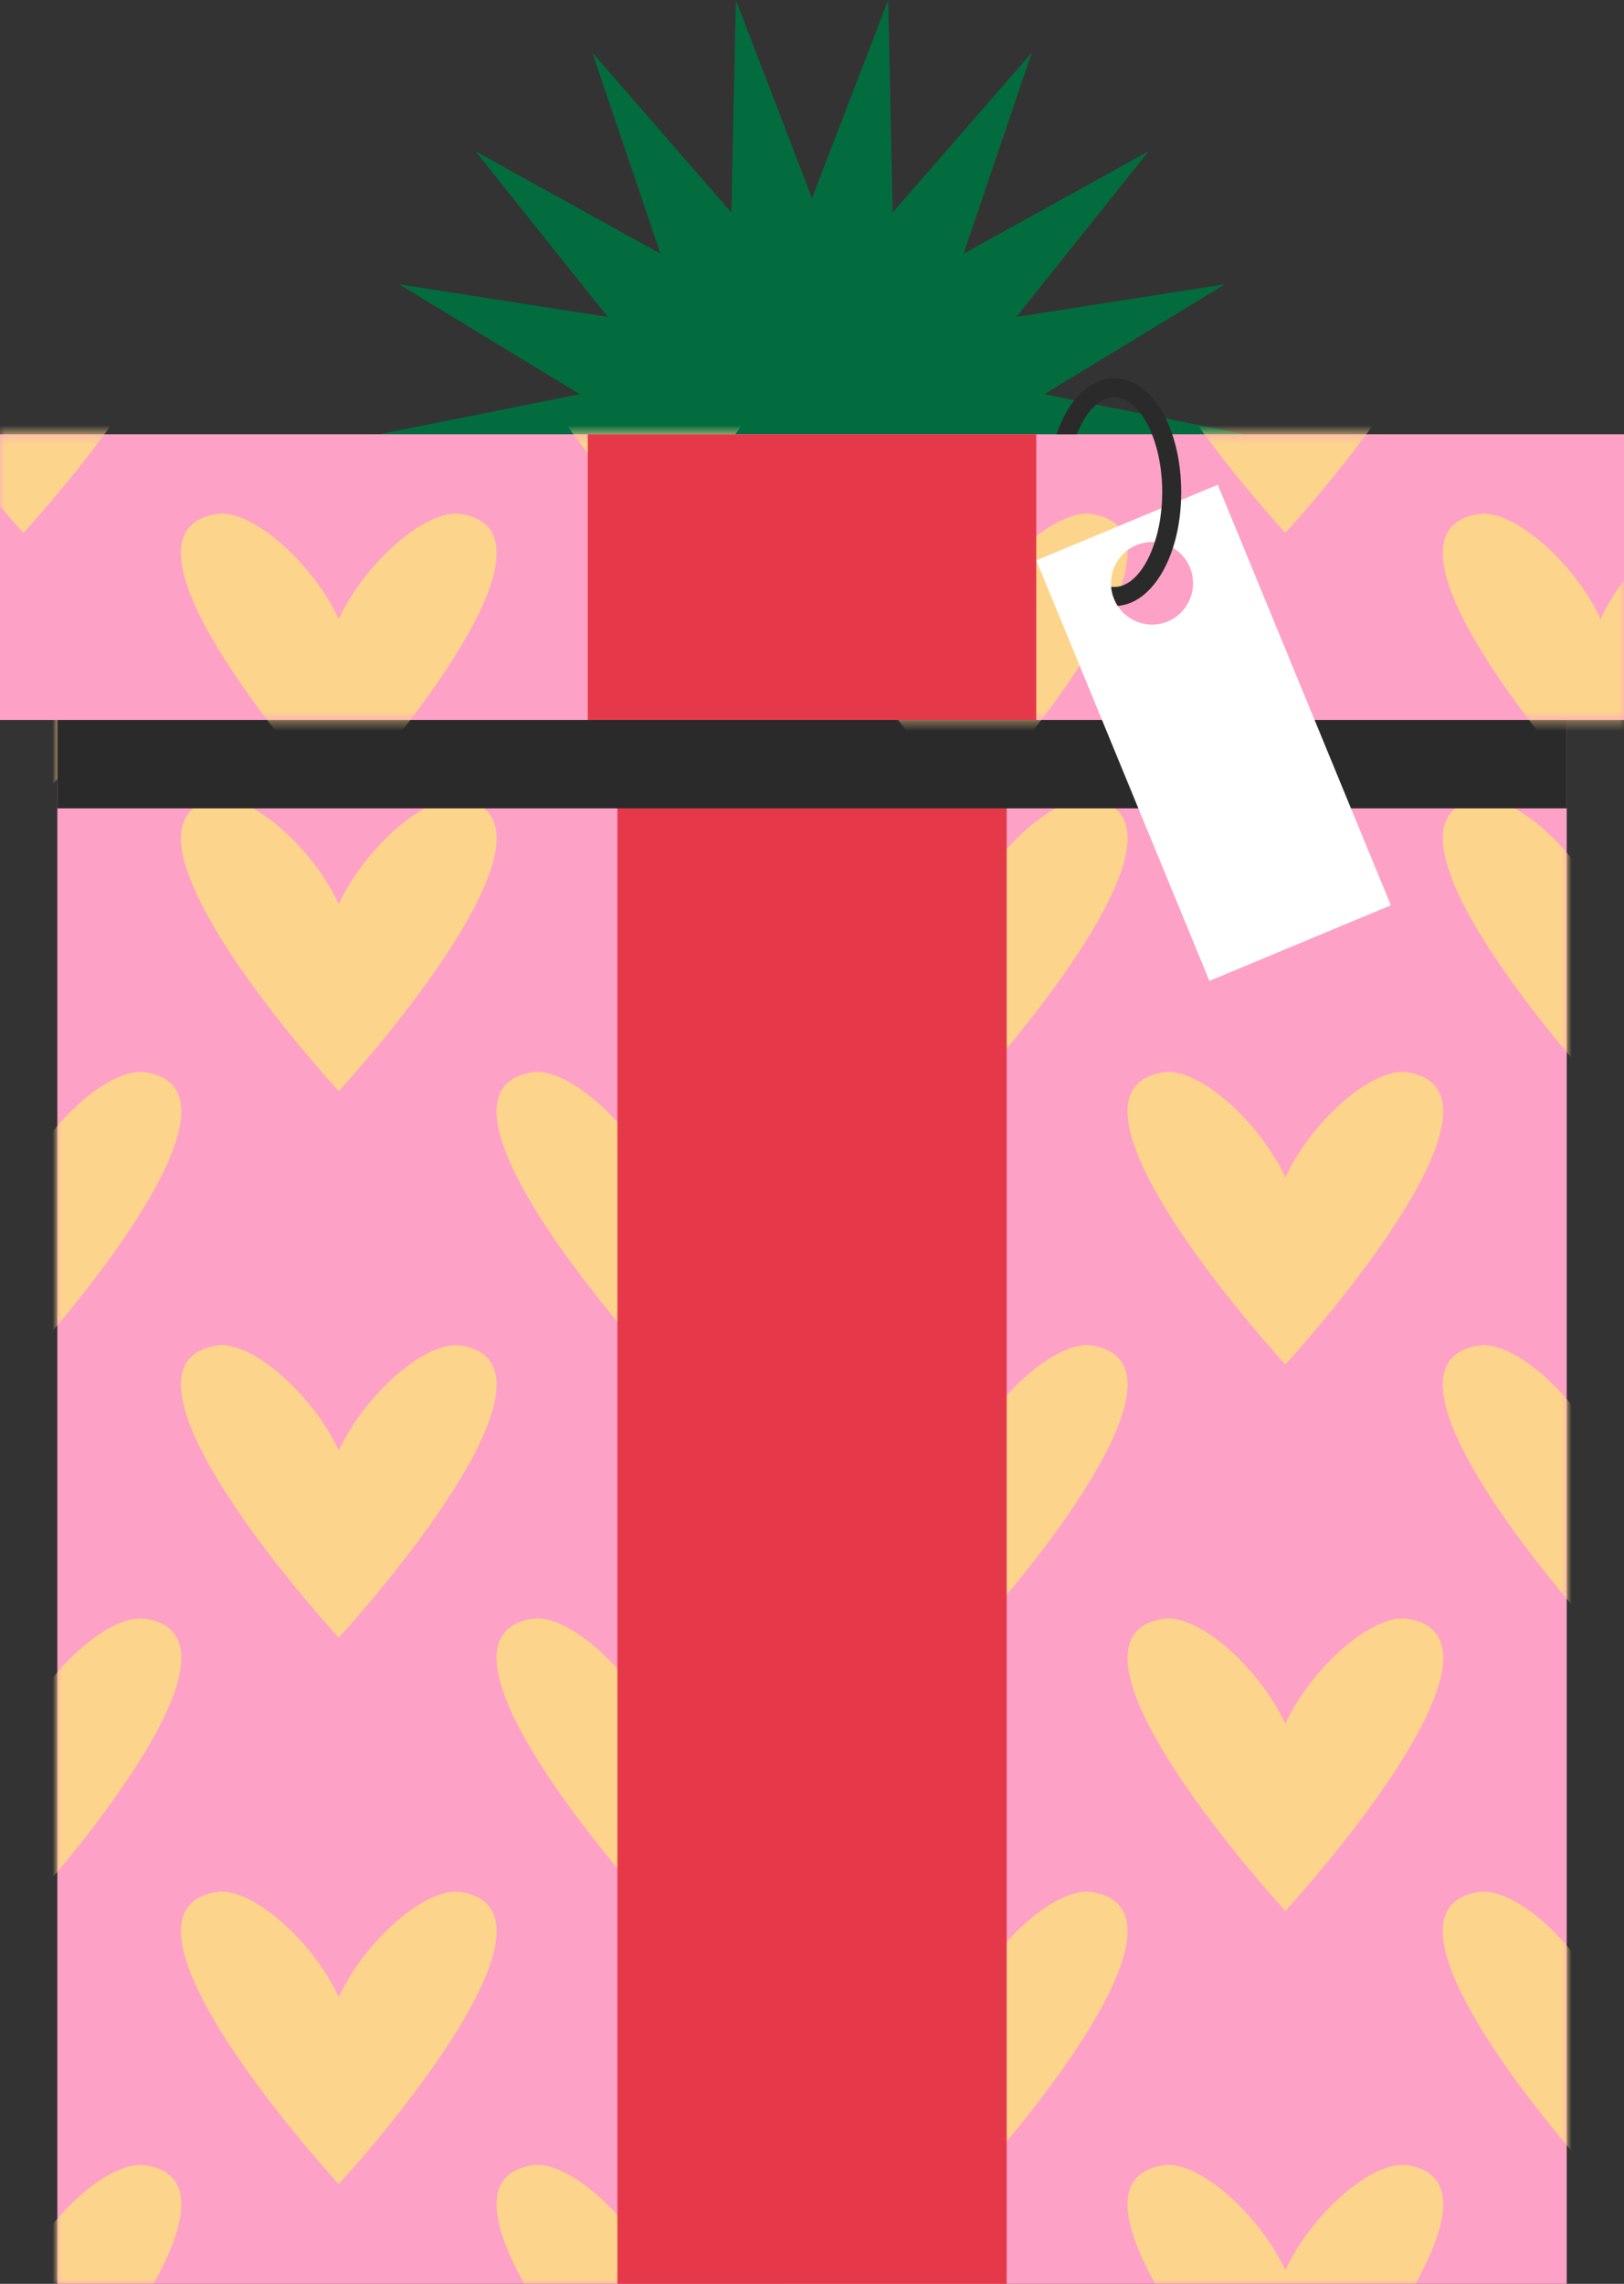
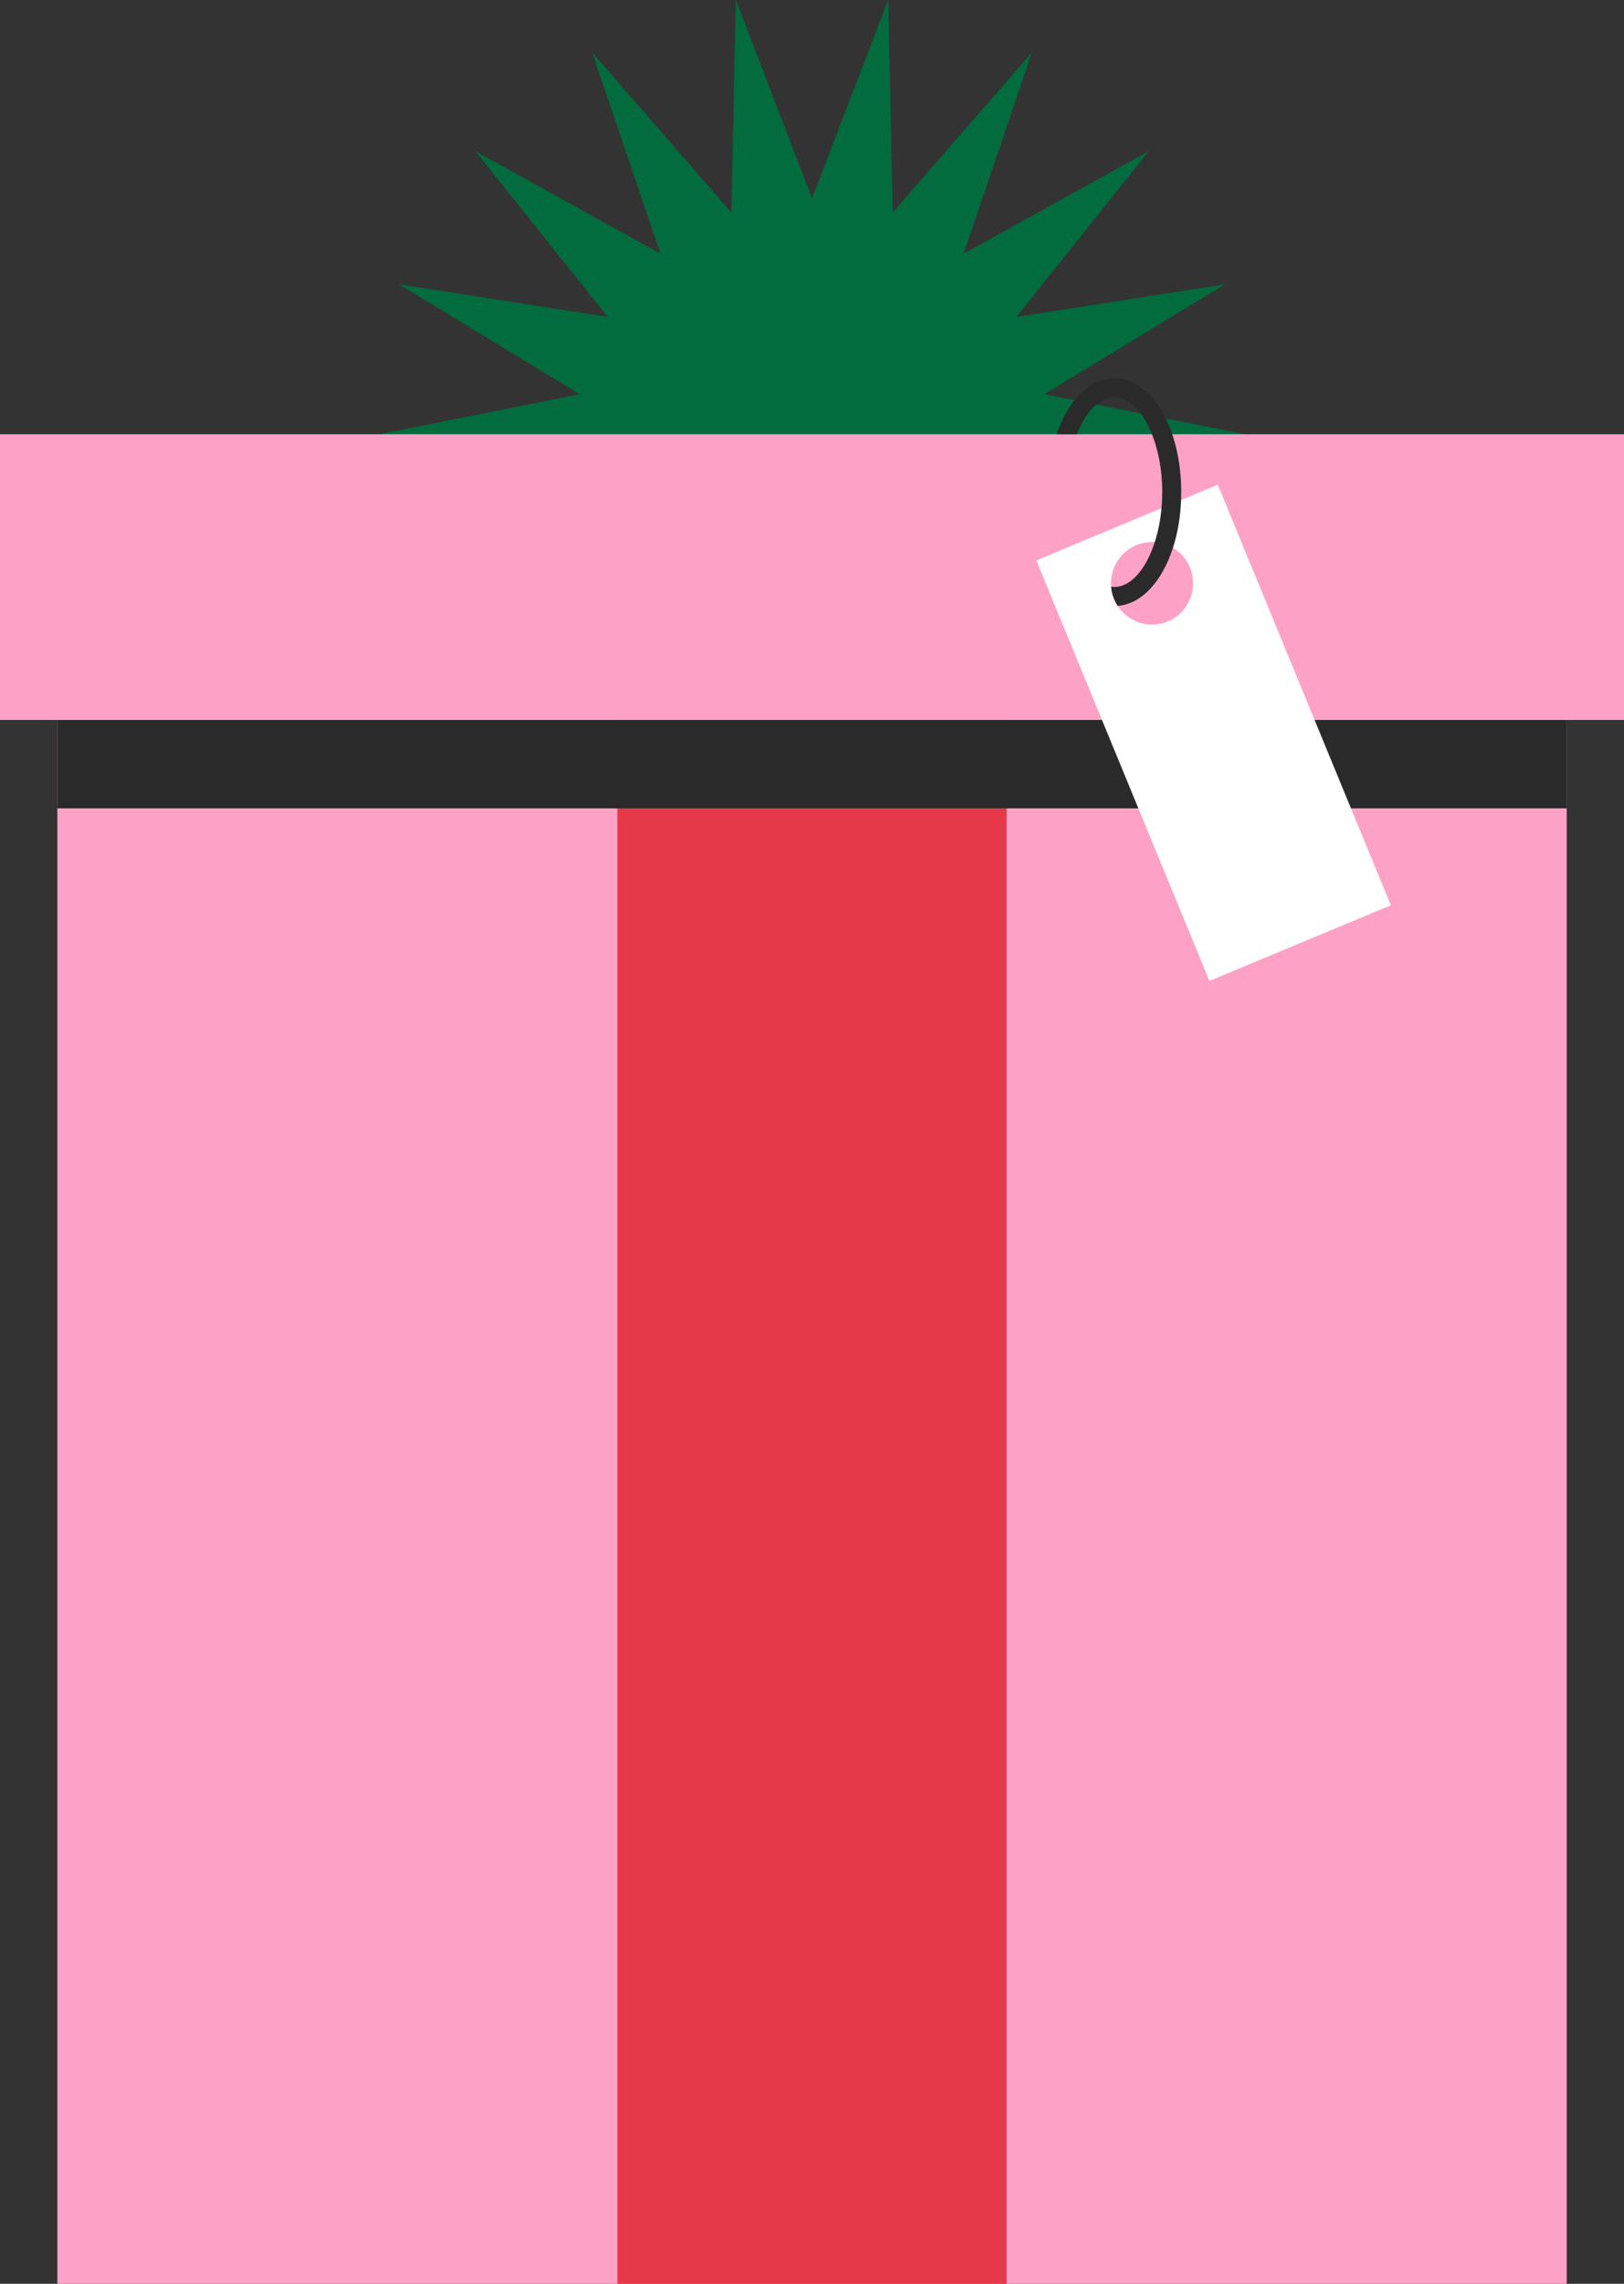
<svg xmlns="http://www.w3.org/2000/svg" width="170" height="239" viewBox="0 0 170 239" fill="none">
  <rect x="0" y="0" width="170" height="239" fill="#333333" stroke="none" />
  <g clip-path="url(#clip0_36_5283)">
    <path d="M130.995 45.582L109.312 49.904L128.228 61.414L106.388 57.99L120.232 75.328L100.863 64.609L108.012 85.656L93.447 68.926L92.978 91.159L85.003 70.413L77.028 91.159L76.559 68.926L61.999 85.656L69.143 64.609L49.774 75.328L63.623 57.99L41.778 61.414L60.694 49.904L39.016 45.582L60.694 41.255L41.778 29.751L63.623 33.17L49.774 15.832L69.143 26.555L61.999 5.504L76.559 22.238L77.028 0L85.003 20.747L92.978 0L93.447 22.238L108.012 5.504L100.863 26.555L120.232 15.832L106.388 33.17L128.228 29.751L109.312 41.255L130.995 45.582Z" fill="#026C3F" />
    <path d="M164.005 60.394H6.004V239H164.005V60.394Z" fill="#FEA1C7" />
    <mask id="mask0_36_5283" style="mask-type:luminance" maskUnits="userSpaceOnUse" x="6" y="60" width="159" height="179">
-       <path d="M164.005 60.394H6.004V239H164.005V60.394Z" fill="white" />
+       <path d="M164.005 60.394V239H164.005V60.394Z" fill="white" />
    </mask>
    <g mask="url(#mask0_36_5283)">
      <path d="M2.455 85.605C-7.512 74.537 -20.579 56.666 -10.345 55.032C-6.634 54.439 -0.176 60.278 2.455 66.03C5.082 60.283 11.54 54.439 15.255 55.032C25.489 56.666 12.427 74.531 2.455 85.605Z" fill="#FDD48C" />
      <path d="M2.455 142.793C-7.512 131.725 -20.579 113.854 -10.345 112.221C-6.634 111.627 -0.176 117.466 2.455 123.218C5.082 117.471 11.54 111.627 15.255 112.221C25.489 113.854 12.427 131.72 2.455 142.793Z" fill="#FDD48C" />
      <path d="M2.455 199.981C-7.512 188.913 -20.579 171.042 -10.345 169.409C-6.634 168.815 -0.176 174.654 2.455 180.406C5.082 174.659 11.54 168.815 15.255 169.409C25.489 171.042 12.427 188.908 2.455 199.981Z" fill="#FDD48C" />
      <path d="M2.455 257.17C-7.512 246.102 -20.579 228.231 -10.345 226.597C-6.634 226.004 -0.176 231.842 2.455 237.595C5.082 231.848 11.54 226.004 15.255 226.597C25.489 228.231 12.427 246.096 2.455 257.17Z" fill="#FDD48C" />
      <path d="M35.461 114.199C25.494 103.131 12.427 85.26 22.661 83.627C26.371 83.033 32.829 88.872 35.461 94.624C38.087 88.877 44.545 83.033 48.261 83.627C58.495 85.26 45.433 103.126 35.461 114.199Z" fill="#FDD48C" />
      <path d="M35.461 171.388C25.494 160.319 12.427 142.449 22.661 140.815C26.371 140.222 32.829 146.06 35.461 151.813C38.087 146.065 44.545 140.222 48.261 140.815C58.495 142.449 45.433 160.314 35.461 171.388Z" fill="#FDD48C" />
      <path d="M35.461 228.576C25.494 217.507 12.427 199.637 22.661 198.003C26.371 197.41 32.829 203.248 35.461 209.001C38.087 203.253 44.545 197.41 48.261 198.003C58.495 199.637 45.433 217.507 35.461 228.576Z" fill="#FDD48C" />
      <path d="M68.502 85.605C58.535 74.537 45.468 56.666 55.702 55.032C59.412 54.439 65.87 60.278 68.502 66.03C71.129 60.283 77.587 54.439 81.302 55.032C91.536 56.666 78.474 74.531 68.502 85.605Z" fill="#FDD48C" />
      <path d="M68.502 142.793C58.535 131.725 45.468 113.854 55.702 112.221C59.412 111.627 65.87 117.466 68.502 123.218C71.129 117.471 77.587 111.627 81.302 112.221C91.536 113.854 78.474 131.72 68.502 142.793Z" fill="#FDD48C" />
      <path d="M68.502 199.981C58.535 188.913 45.468 171.042 55.702 169.409C59.412 168.815 65.87 174.654 68.502 180.406C71.129 174.659 77.587 168.815 81.302 169.409C91.536 171.042 78.474 188.908 68.502 199.981Z" fill="#FDD48C" />
-       <path d="M68.502 257.17C58.535 246.102 45.468 228.231 55.702 226.597C59.412 226.004 65.87 231.842 68.502 237.595C71.129 231.848 77.587 226.004 81.302 226.597C91.536 228.231 78.474 246.096 68.502 257.17Z" fill="#FDD48C" />
      <path d="M101.508 114.199C91.541 103.131 78.474 85.26 88.708 83.627C92.418 83.033 98.876 88.872 101.508 94.624C104.134 88.877 110.592 83.033 114.308 83.627C124.542 85.26 111.48 103.126 101.508 114.199Z" fill="#FDD48C" />
      <path d="M101.508 171.388C91.541 160.319 78.474 142.449 88.708 140.815C92.418 140.222 98.876 146.06 101.508 151.813C104.134 146.065 110.592 140.222 114.308 140.815C124.542 142.449 111.48 160.314 101.508 171.388Z" fill="#FDD48C" />
      <path d="M101.508 228.576C91.541 217.507 78.474 199.637 88.708 198.003C92.418 197.41 98.876 203.248 101.508 209.001C104.134 203.253 110.592 197.41 114.308 198.003C124.542 199.637 111.48 217.507 101.508 228.576Z" fill="#FDD48C" />
      <path d="M134.549 85.605C124.582 74.537 111.515 56.666 121.749 55.032C125.459 54.439 131.917 60.278 134.549 66.03C137.175 60.283 143.633 54.439 147.349 55.032C157.583 56.666 144.521 74.531 134.549 85.605Z" fill="#FDD48C" />
      <path d="M134.549 142.793C124.582 131.725 111.515 113.854 121.749 112.221C125.459 111.627 131.917 117.466 134.549 123.218C137.175 117.471 143.633 111.627 147.349 112.221C157.583 113.854 144.521 131.72 134.549 142.793Z" fill="#FDD48C" />
      <path d="M134.549 199.981C124.582 188.913 111.515 171.042 121.749 169.409C125.459 168.815 131.917 174.654 134.549 180.406C137.175 174.659 143.633 168.815 147.349 169.409C157.583 171.042 144.521 188.908 134.549 199.981Z" fill="#FDD48C" />
      <path d="M134.549 257.17C124.582 246.102 111.515 228.231 121.749 226.597C125.459 226.004 131.917 231.842 134.549 237.595C137.175 231.848 143.633 226.004 147.349 226.597C157.583 228.231 144.521 246.096 134.549 257.17Z" fill="#FDD48C" />
-       <path d="M167.55 114.199C157.583 103.131 144.516 85.26 154.75 83.627C158.46 83.033 164.918 88.872 167.55 94.624C170.176 88.877 176.634 83.033 180.35 83.627C190.584 85.26 177.522 103.126 167.55 114.199Z" fill="#FDD48C" />
      <path d="M167.55 171.388C157.583 160.319 144.516 142.449 154.75 140.815C158.46 140.222 164.918 146.06 167.55 151.813C170.176 146.065 176.634 140.222 180.35 140.815C190.584 142.449 177.522 160.314 167.55 171.388Z" fill="#FDD48C" />
      <path d="M167.55 228.576C157.583 217.507 144.516 199.637 154.75 198.003C158.46 197.41 164.918 203.248 167.55 209.001C170.176 203.253 176.634 197.41 180.35 198.003C190.584 199.637 177.522 217.507 167.55 228.576Z" fill="#FDD48C" />
    </g>
    <path d="M105.379 60.394H64.63V239H105.379V60.394Z" fill="#E53949" />
    <path d="M170 45.445H0V75.343H170V45.445Z" fill="#FEA1C7" />
    <path d="M164.005 75.343H6.004V84.596H164.005V75.343Z" fill="#2A2A2A" />
    <mask id="mask1_36_5283" style="mask-type:luminance" maskUnits="userSpaceOnUse" x="0" y="45" width="170" height="31">
-       <path d="M170 45.445H0V75.343H170V45.445Z" fill="white" />
-     </mask>
+       </mask>
    <g mask="url(#mask1_36_5283)">
      <path d="M2.455 55.773C-7.512 44.705 -20.579 26.834 -10.345 25.2C-6.634 24.607 -0.176 30.445 2.455 36.198C5.082 30.451 11.54 24.607 15.255 25.2C25.489 26.834 12.427 44.699 2.455 55.773Z" fill="#FDD48C" />
      <path d="M35.461 84.367C25.494 73.299 12.427 55.428 22.661 53.795C26.371 53.201 32.829 59.04 35.461 64.792C38.087 59.045 44.545 53.201 48.261 53.795C58.495 55.428 45.433 73.299 35.461 84.367Z" fill="#FDD48C" />
-       <path d="M68.502 55.773C58.535 44.705 45.468 26.834 55.702 25.2C59.412 24.607 65.87 30.445 68.502 36.198C71.129 30.451 77.587 24.607 81.302 25.2C91.536 26.834 78.474 44.699 68.502 55.773Z" fill="#FDD48C" />
      <path d="M101.508 84.367C91.541 73.299 78.474 55.428 88.708 53.795C92.418 53.201 98.876 59.04 101.508 64.792C104.134 59.045 110.592 53.201 114.308 53.795C124.542 55.428 111.48 73.299 101.508 84.367Z" fill="#FDD48C" />
      <path d="M134.549 55.773C124.582 44.705 111.515 26.834 121.749 25.2C125.459 24.607 131.917 30.445 134.549 36.198C137.175 30.451 143.633 24.607 147.349 25.2C157.583 26.834 144.521 44.699 134.549 55.773Z" fill="#FDD48C" />
      <path d="M167.55 84.367C157.583 73.299 144.516 55.428 154.75 53.795C158.46 53.201 164.918 59.04 167.55 64.792C170.176 59.045 176.634 53.201 180.35 53.795C190.584 55.428 177.522 73.299 167.55 84.367Z" fill="#FDD48C" />
    </g>
-     <path d="M108.48 45.445H61.524V75.343H108.48V45.445Z" fill="#E53949" />
    <path d="M108.48 58.644L126.599 102.654L145.595 94.736L127.476 50.726L108.48 58.644ZM122.238 65.036C120.05 65.949 117.535 64.904 116.627 62.697C115.72 60.496 116.758 57.965 118.951 57.052C121.139 56.139 123.655 57.184 124.562 59.39C125.47 61.592 124.431 64.123 122.238 65.036Z" fill="white" />
    <path d="M116.652 39.581C114.036 39.581 111.802 41.91 110.603 45.44H112.725C113.648 43.102 115.074 41.575 116.652 41.575C119.364 41.575 121.663 46.12 121.663 51.497C121.663 52.07 121.638 52.633 121.583 53.186C121.472 54.465 121.225 55.667 120.877 56.737C119.985 59.527 118.402 61.424 116.652 61.424C116.541 61.424 116.425 61.419 116.314 61.399C116.35 61.835 116.445 62.276 116.627 62.702C116.733 62.956 116.854 63.189 116.995 63.407C119.516 63.21 121.653 60.836 122.782 57.336C123.266 55.849 123.564 54.155 123.634 52.339C123.64 52.065 123.65 51.786 123.65 51.507C123.65 44.822 120.579 39.592 116.657 39.592L116.652 39.581Z" fill="#2A2A2A" />
  </g>
  <defs>
    <clipPath id="clip0_36_5283">
      <rect width="170" height="239" fill="white" />
    </clipPath>
  </defs>
</svg>